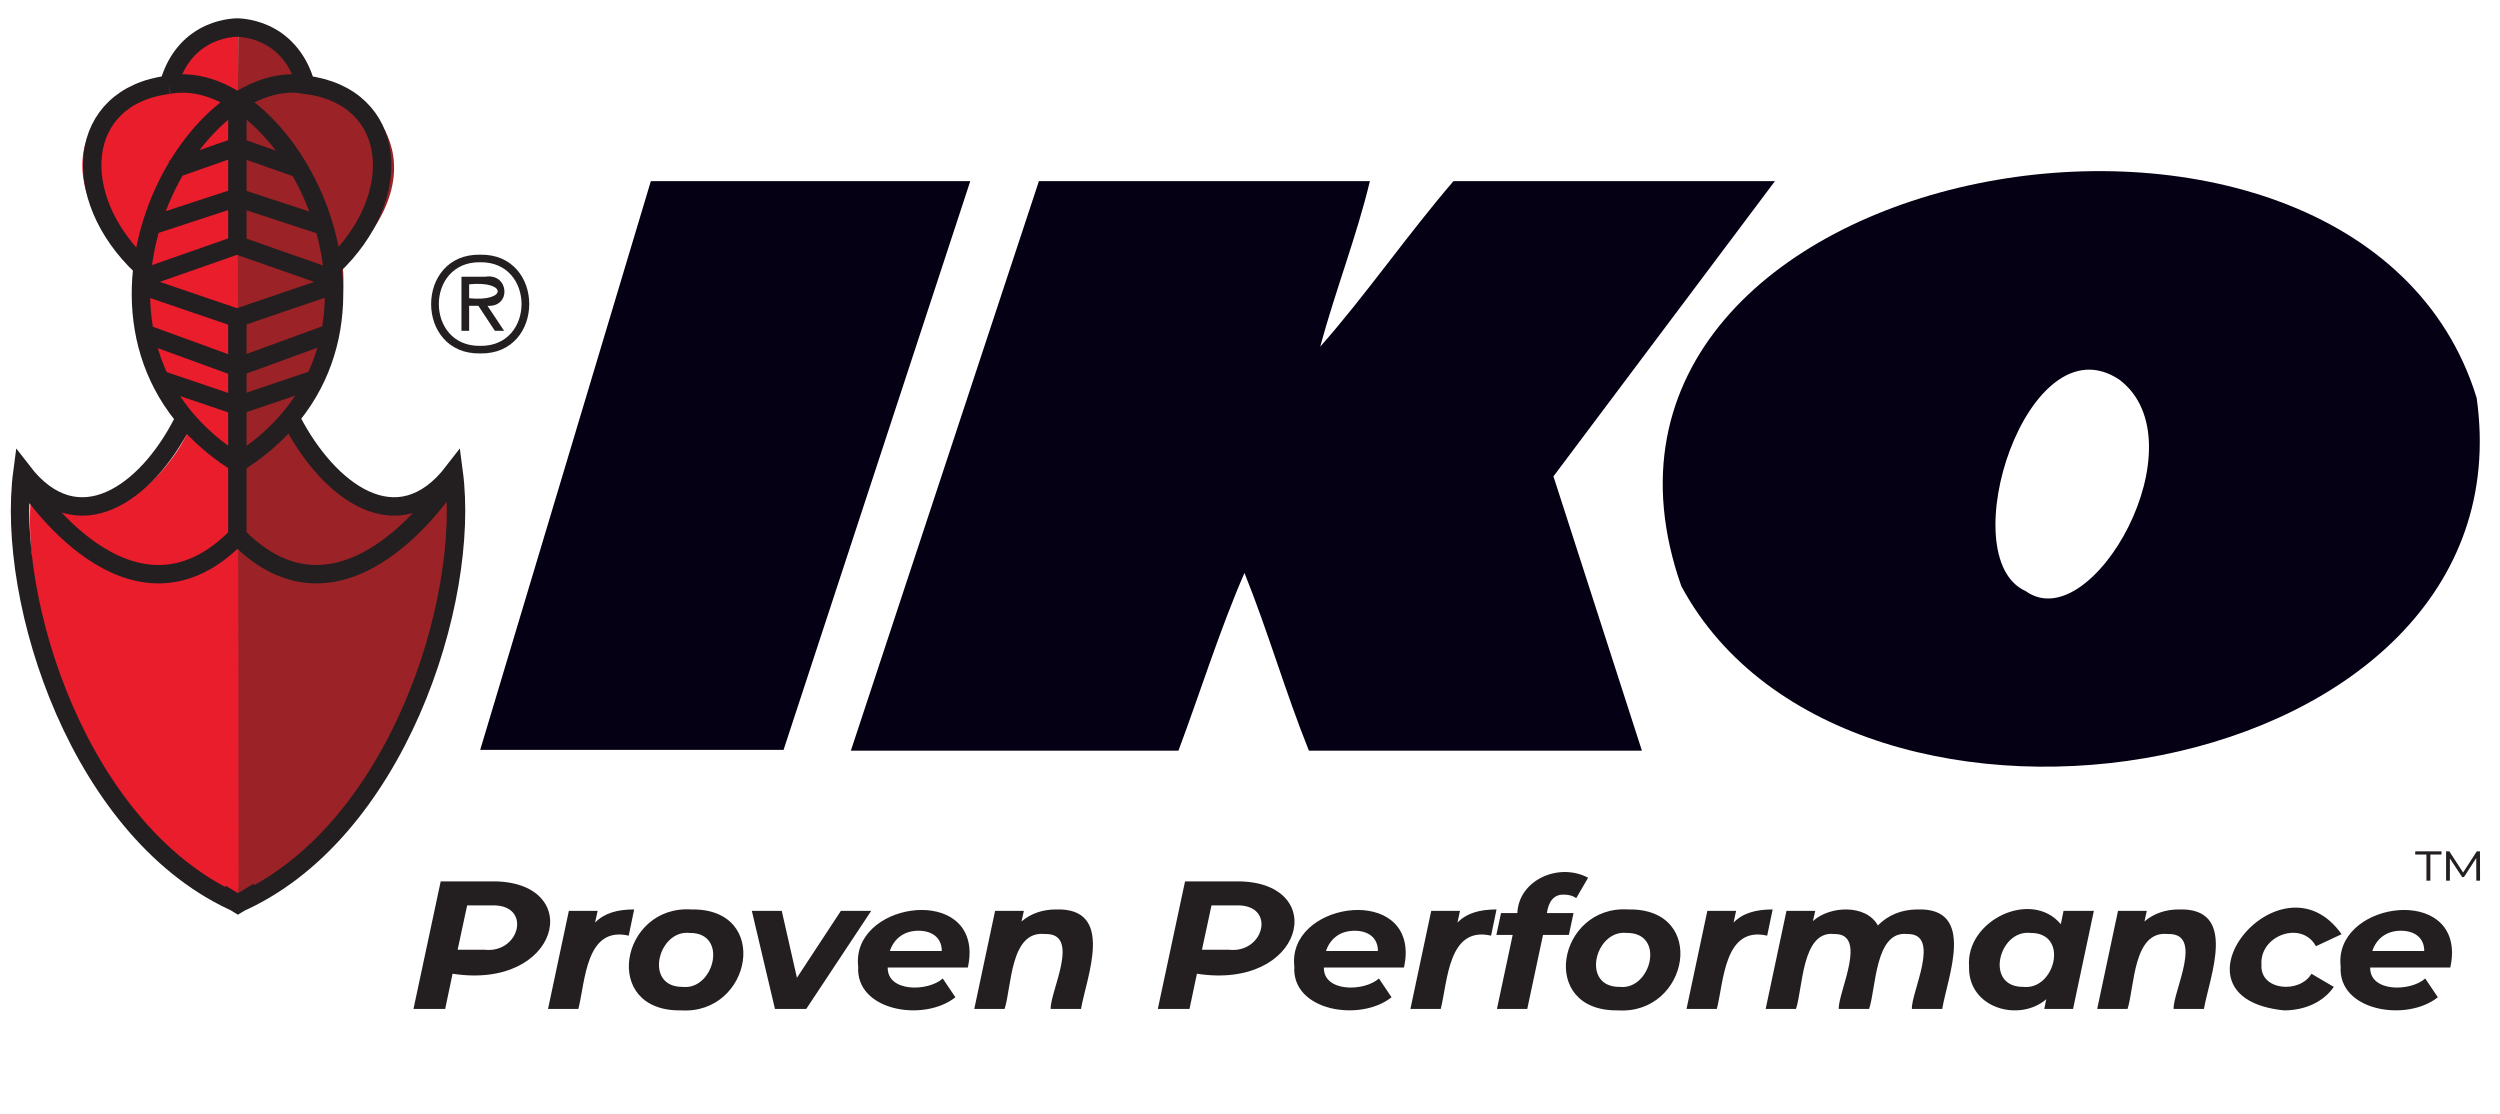
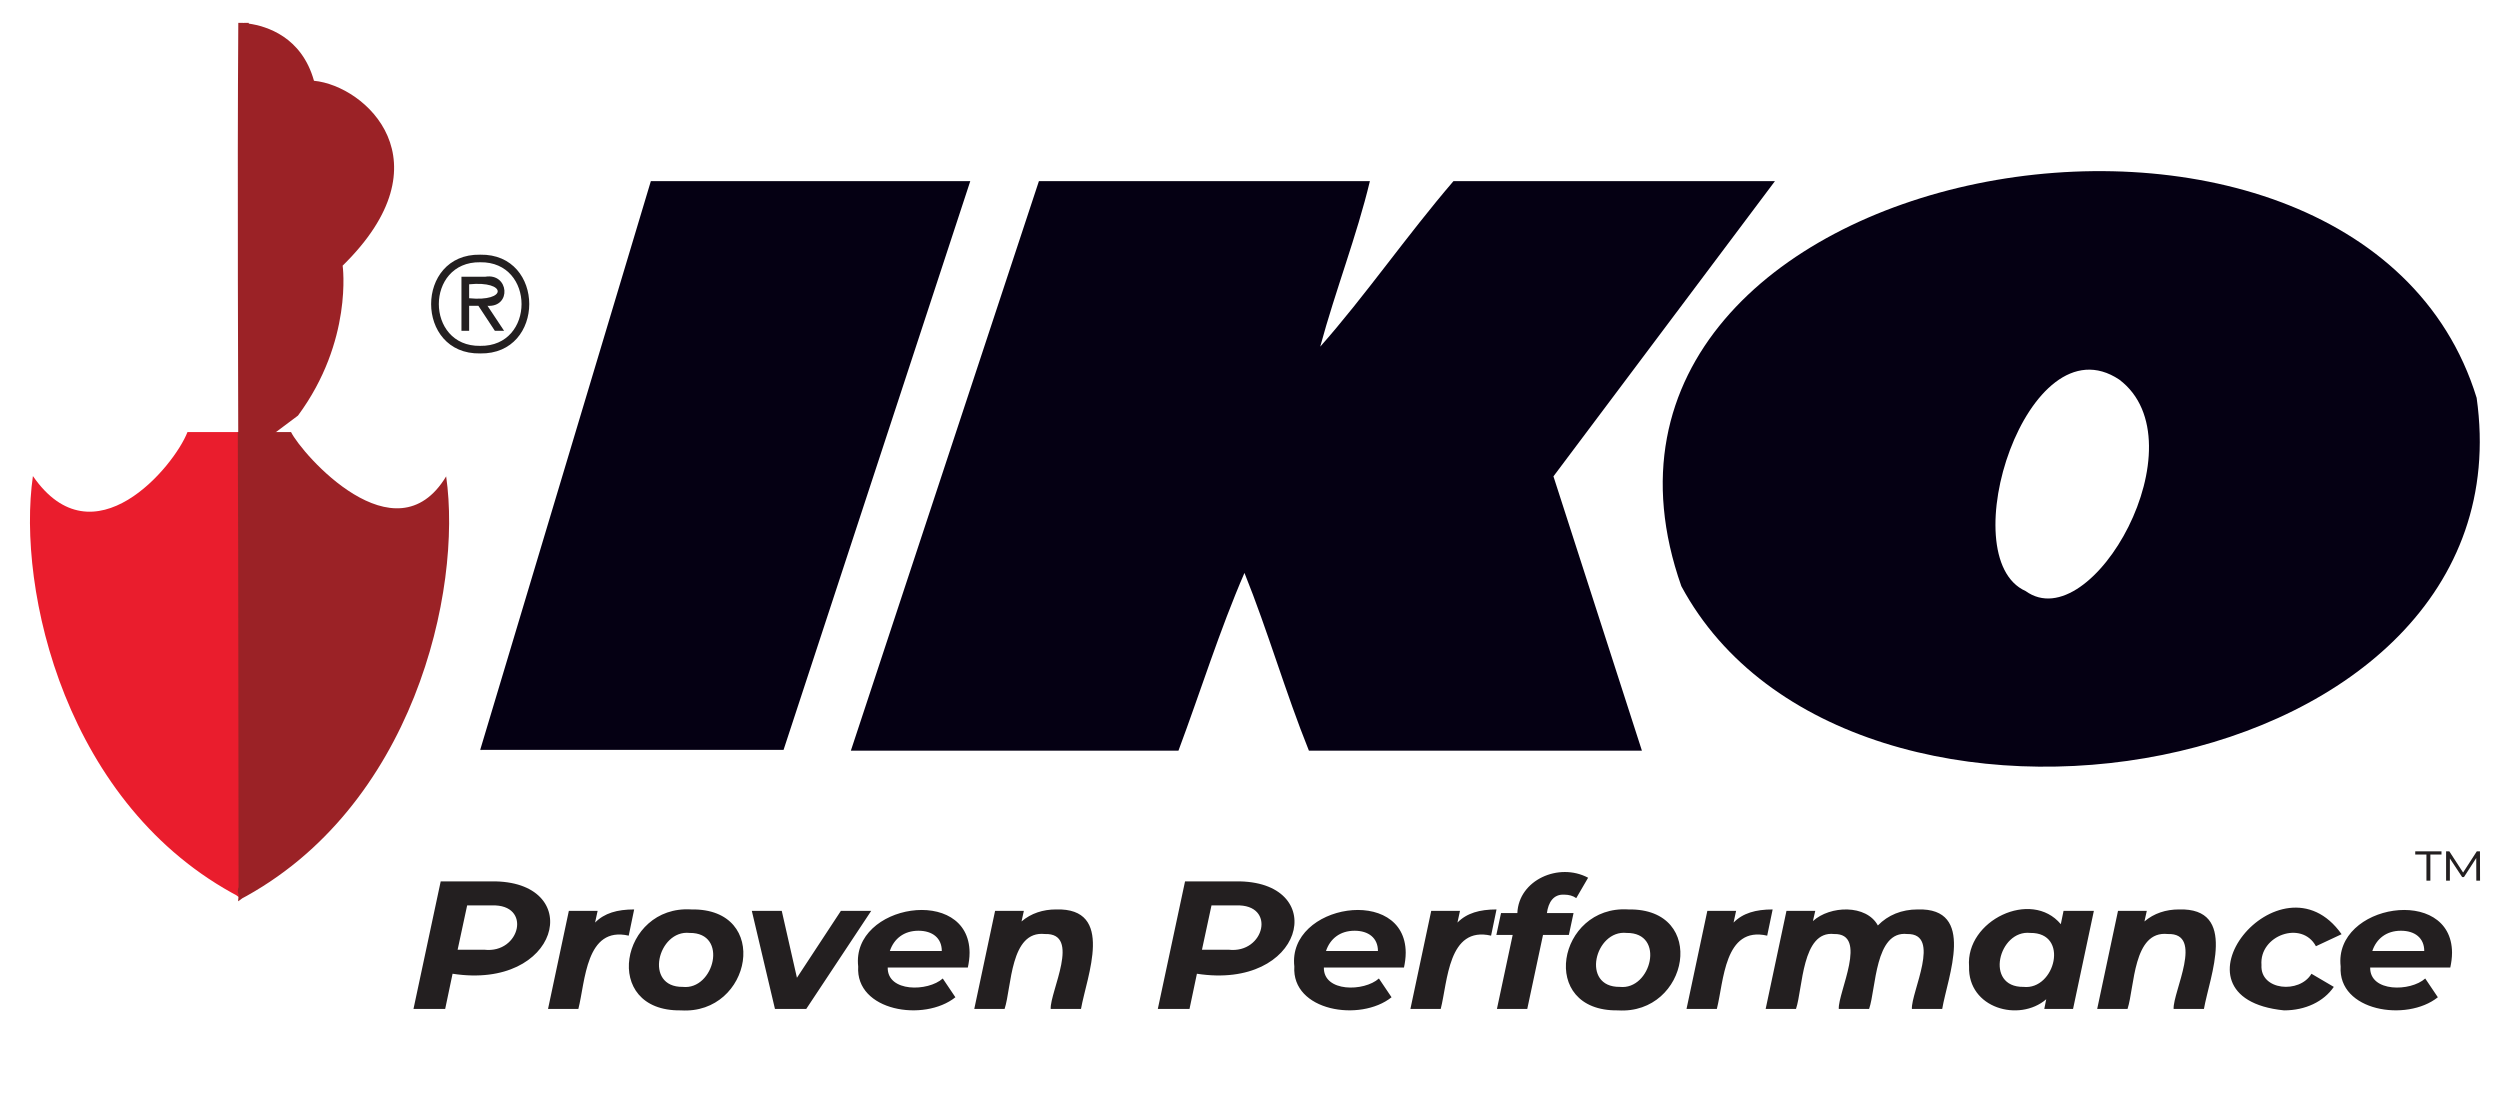
<svg xmlns="http://www.w3.org/2000/svg" width="220" height="98" viewBox="0 0 220 98" fill="none">
  <path d="M74.875 66.061L91.424 15.94H120.55C119.393 20.773 117.517 25.555 116.18 30.504C120.086 26.097 123.818 20.701 127.905 15.94H156.194L136.703 41.919L144.489 66.061H115.185C113.115 60.92 111.584 55.557 109.513 50.416C107.338 55.421 105.639 60.877 103.703 66.061H74.875Z" fill="#050013" />
  <path d="M178.255 52.014C184.095 56.231 193.803 38.903 186.493 33.403C178.426 28.033 171.675 49.067 178.255 52.014ZM147.958 51.584C134.565 13.546 207.394 0.681 217.945 35.013C222.775 69.292 162.7 79.001 147.958 51.584Z" fill="#050013" />
  <path d="M85.384 15.94H57.275L42.258 65.987H68.954L85.384 15.94Z" fill="#050013" />
  <path d="M42.232 65.987L42.251 66.014L42.259 65.987H42.232Z" fill="#050013" />
  <path d="M42.257 31.103C48.012 31.208 48.013 22.306 42.256 22.412C36.5 22.307 36.501 31.209 42.257 31.103ZM42.257 30.436C37.405 30.511 37.404 23.004 42.257 23.079C47.11 23.004 47.109 30.512 42.257 30.436ZM42.9 26.913C45.044 27.041 44.787 24.01 42.709 24.352L40.608 24.352V29.109H41.284V26.913H42.099L43.546 29.109H44.359L42.9 26.913ZM41.284 26.245V25.018C44.632 24.687 44.639 26.581 41.284 26.245Z" fill="#231F20" />
  <path d="M211.28 81.905C212.513 81.905 213.334 82.547 213.334 83.687H208.764C209.123 82.612 209.996 81.905 211.28 81.905ZM215.779 83.831C215.746 77.88 205.352 79.544 205.977 85.049C205.725 88.979 211.778 89.96 214.531 87.759L213.42 86.107C212.128 87.276 208.539 87.327 208.575 85.144H215.625C215.71 84.744 215.779 84.296 215.779 83.831ZM200.995 88.913C202.877 88.913 204.485 88.143 205.375 86.846L203.408 85.691C202.365 87.469 198.874 87.166 199.01 84.921C198.807 82.304 202.564 80.965 203.801 83.268L206.06 82.21C200.713 74.628 189.997 87.804 200.995 88.913ZM191.74 80.031C190.611 80.031 189.55 80.368 188.711 81.088L188.917 80.159H186.384L184.553 88.784H187.223C187.848 86.868 187.702 81.864 190.764 82.194C193.993 82.082 191.207 87.281 191.278 88.784H193.946C194.447 85.932 196.973 79.867 191.74 80.031ZM178.066 86.846C174.605 86.887 175.878 81.794 178.665 82.098C182.125 82.056 180.853 87.149 178.066 86.846ZM181.591 80.159L181.351 81.328C178.758 78.22 172.961 80.993 173.277 85.049C173.165 88.733 177.692 89.977 180.068 87.935L179.897 88.784H182.429L184.26 80.159H181.591ZM168.76 80.031C167.339 80.031 166.142 80.527 165.252 81.441C164.244 79.576 161.036 79.681 159.536 81.057L159.742 80.159H157.209L155.378 88.784H158.048C158.653 86.992 158.552 81.873 161.402 82.194C164.441 82.126 161.736 87.339 161.812 88.784H164.482C165.096 87.002 164.985 81.879 167.835 82.194C170.881 82.13 168.167 87.336 168.246 88.784H170.915C171.389 85.971 173.914 79.87 168.76 80.031ZM152.554 81.185L152.776 80.159H150.245L148.414 88.784H151.082C151.698 86.384 151.724 81.468 155.513 82.338L155.993 80.031C154.504 80.031 153.375 80.352 152.554 81.185ZM142.544 86.846C139.083 86.887 140.355 81.794 143.143 82.098C146.589 82.057 145.302 87.15 142.544 86.846ZM142.373 88.913C148.622 89.317 150.361 79.909 143.297 80.031C137.059 79.632 135.311 89.017 142.373 88.913ZM137.65 78.73C138.06 78.73 138.419 78.826 138.71 79.035L139.754 77.241C137.18 75.867 133.644 77.438 133.527 80.352H132.09L131.679 82.274H133.116L131.73 88.784H134.399L135.785 82.274H138.06L138.471 80.352H136.127C136.256 79.41 136.698 78.679 137.65 78.73ZM128.256 81.185L128.478 80.159H125.947L124.116 88.784H126.784C127.4 86.384 127.426 81.468 131.215 82.338L131.694 80.031C130.206 80.031 129.077 80.352 128.256 81.185ZM119.204 81.905C120.437 81.905 121.259 82.547 121.259 83.687H116.688C117.047 82.612 117.92 81.905 119.204 81.905ZM123.703 83.832C123.67 77.88 113.277 79.544 113.901 85.049C113.65 88.979 119.702 89.96 122.456 87.759L121.344 86.107C120.052 87.276 116.464 87.327 116.5 85.144H123.549C123.635 84.744 123.703 84.296 123.703 83.832ZM108.117 83.575H105.773L106.611 79.676H108.784C112.331 79.551 111.296 83.943 108.117 83.575ZM109.126 77.562H104.284L101.888 88.784H104.677L105.328 85.689C114.759 87.146 117.01 77.757 109.126 77.562ZM92.922 80.031C91.793 80.031 90.732 80.368 89.894 81.088L90.099 80.159H87.567L85.736 88.784H88.405C89.031 86.868 88.884 81.864 91.947 82.194C95.174 82.083 92.389 87.281 92.46 88.784H95.128C95.63 85.932 98.155 79.867 92.922 80.031ZM80.824 81.905C82.056 81.905 82.878 82.547 82.878 83.687H78.307C78.667 82.612 79.54 81.905 80.824 81.905ZM85.323 83.832C85.29 77.88 74.896 79.544 75.521 85.049C75.27 88.979 81.322 89.96 84.075 87.759L82.963 86.107C81.671 87.276 78.083 87.327 78.119 85.144H85.169C85.255 84.744 85.323 84.296 85.323 83.832ZM73.996 80.159L70.13 86.043L68.795 80.159H66.161L68.196 88.784H70.951L76.665 80.159H73.996ZM60.084 86.846C56.623 86.887 57.896 81.794 60.684 82.098C64.13 82.057 62.843 87.15 60.084 86.846ZM59.914 88.913C66.162 89.317 67.901 79.909 60.838 80.031C54.599 79.632 52.852 89.017 59.914 88.913ZM52.367 81.185L52.59 80.159H50.058L48.227 88.784H50.896C51.512 86.384 51.536 81.468 55.327 82.338L55.806 80.031C54.318 80.031 53.188 80.352 52.367 81.185ZM42.615 83.575H40.271L41.109 79.676H43.282C46.829 79.551 45.794 83.943 42.615 83.575ZM43.625 77.562H38.782L36.387 88.784H39.176L39.826 85.689C49.257 87.146 51.509 77.758 43.625 77.562Z" fill="#231F20" />
  <path d="M218.244 77.499L218.237 74.916H217.96L216.753 76.784L215.539 74.916H215.256V77.499H215.589V75.544L216.67 77.182H216.829L217.91 75.507L217.916 77.499H218.244ZM212.541 75.202H213.526V77.499H213.872V75.202H214.851V74.916H212.541V75.202Z" fill="#231F20" />
  <path d="M42.346 65.998L42.365 66.025L42.373 65.998H42.346Z" fill="#050013" />
  <path d="M16.498 38.02C15.326 41.048 8.221 49.606 2.896 41.893C1.461 51.911 5.764 70.944 21.097 78.942C21.097 78.942 20.989 79.062 21.097 79.007C21.205 79.062 21.036 78.408 21.097 78.438C21.909 76.386 14.23 74.008 21.097 79.007C21.097 64.164 21.208 74.965 21.208 74.965C21.091 64.585 21.135 45.979 21.167 38.02" fill="#EA1D2D" />
  <path d="M25.611 38.02C26.578 39.968 34.788 49.332 39.262 41.92C40.702 51.969 36.401 71.167 20.995 79.226C20.995 79.226 21.104 79.348 20.995 79.292C20.888 79.348 21.057 78.689 20.995 78.719C20.127 76.809 27.885 74.293 20.995 79.292C20.95 53.758 20.994 56.068 20.926 38.02" fill="#9B2226" />
-   <path d="M20.945 40.273C20.945 35.565 21.044 15.612 20.945 1.813C20.999 1.821 19.979 1.823 20.026 1.814V1.883C18.478 2.102 15.376 3.026 14.291 6.909C9.742 7.347 2.421 14.007 11.77 23.163C11.77 23.163 10.842 29.777 15.698 36.346" fill="#EA1D2D" />
  <path d="M20.97 40.502C20.97 35.79 20.871 15.819 20.97 2.009C20.917 2.017 21.938 2.018 21.89 2.01V2.078C23.44 2.297 26.545 3.223 27.63 7.108C32.184 7.546 39.51 14.213 30.153 23.377C30.153 23.377 31.081 29.997 26.222 36.572" fill="#9B2226" />
-   <path d="M19.45 78.638L20.939 79.545C20.939 79.545 22.395 78.677 22.749 78.448M25.659 36.969C28.861 43.168 34.975 47.94 39.918 41.505C41.434 52.908 34.83 73.54 20.783 79.577M16.062 37.198C12.9 43.393 6.832 47.807 1.977 41.505C0.46 52.908 7.066 73.54 21.112 79.577M39.517 42.467C39.517 42.467 30.247 57.031 20.741 47.011M2.277 42.467C2.277 42.467 11.547 57.031 21.053 47.011M20.889 47.832V27.586M20.889 22.063V8.398M26.95 7.457C16.284 5.486 3.304 30.432 21.483 41.115M14.849 7.456C25.515 5.486 38.495 30.431 20.317 41.114M14.849 7.456C16.309 2.232 20.994 2.423 20.994 2.423M14.849 7.456C6.718 8.469 5.962 17.311 12.495 23.464M27.624 33.404L20.825 35.708M29.012 29.34L20.825 32.328M29.615 24.992L20.719 28.024M29.314 24.531L20.835 21.559M28.649 19.933L20.975 17.418M26.601 14.932L20.975 12.956M14.09 33.404L20.889 35.708M12.702 29.34L20.889 32.328M12.099 24.992L20.994 28.024M12.398 24.531L20.877 21.559M13.064 19.933L20.739 17.418M15.113 14.932L20.739 12.956M20.747 2.423C20.747 2.423 25.433 2.232 26.892 7.456C35.023 8.47 35.78 17.311 29.246 23.464" stroke="#231F20" stroke-width="1.622" />
</svg>